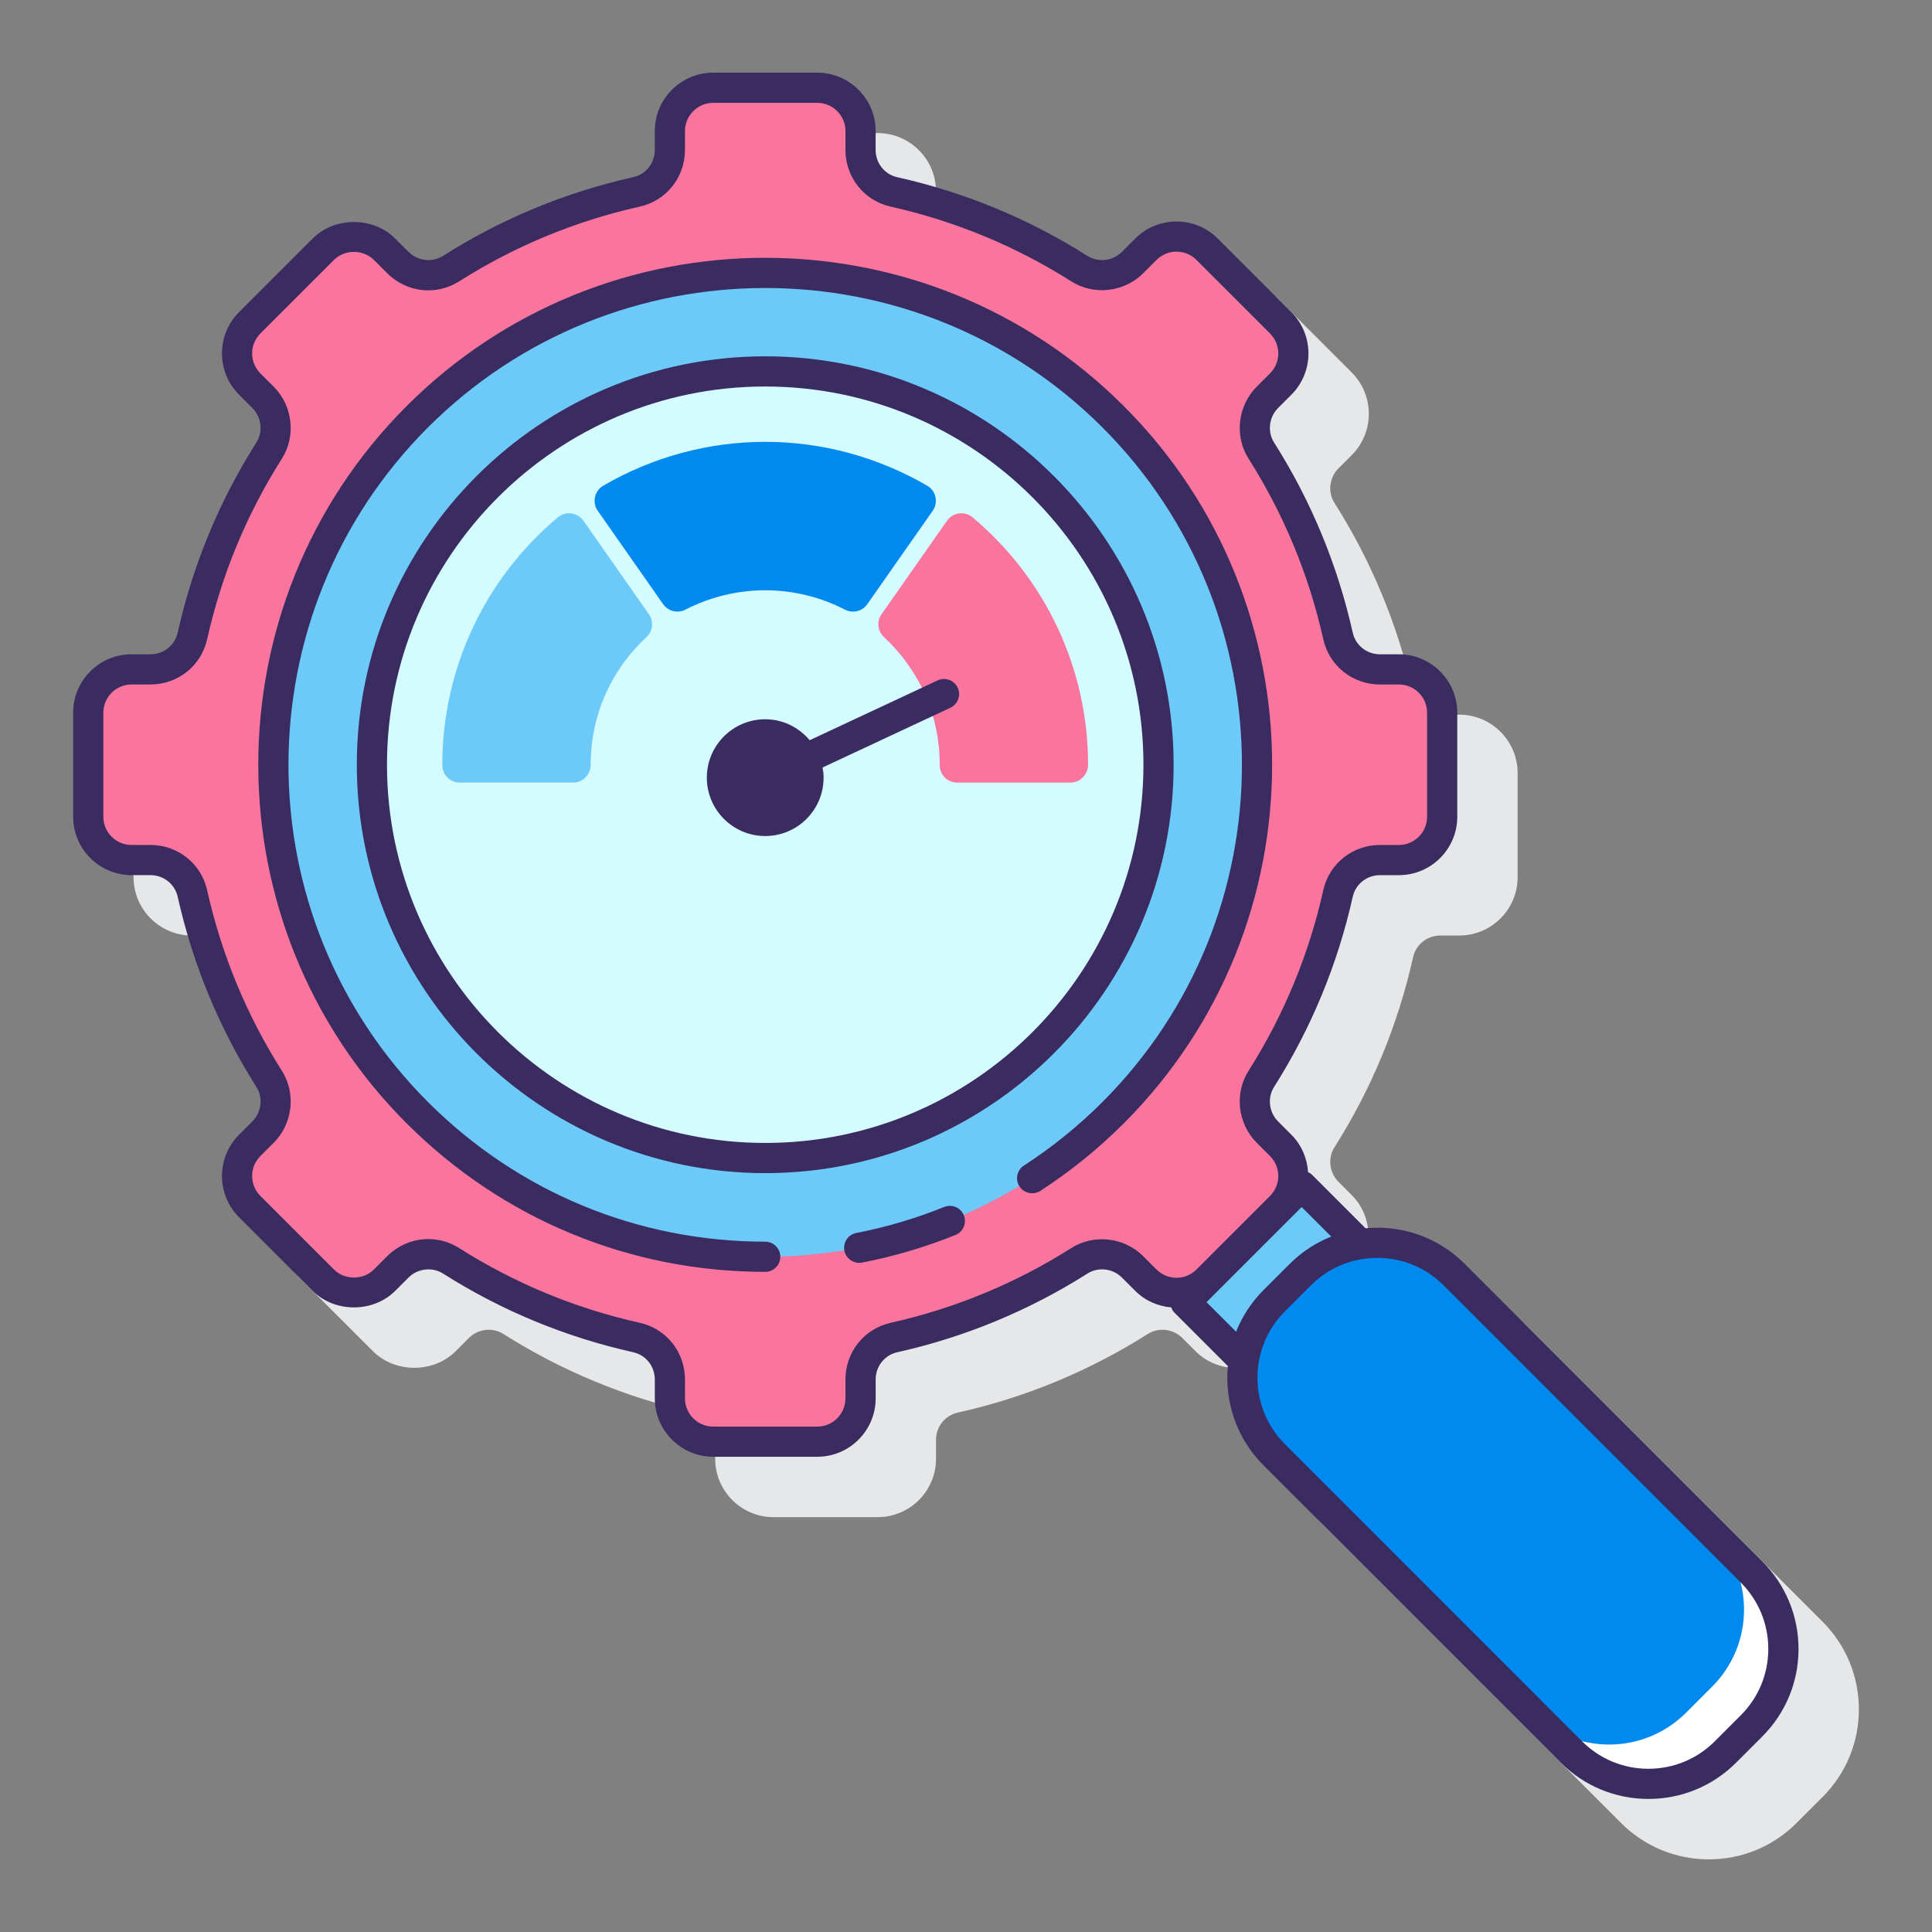
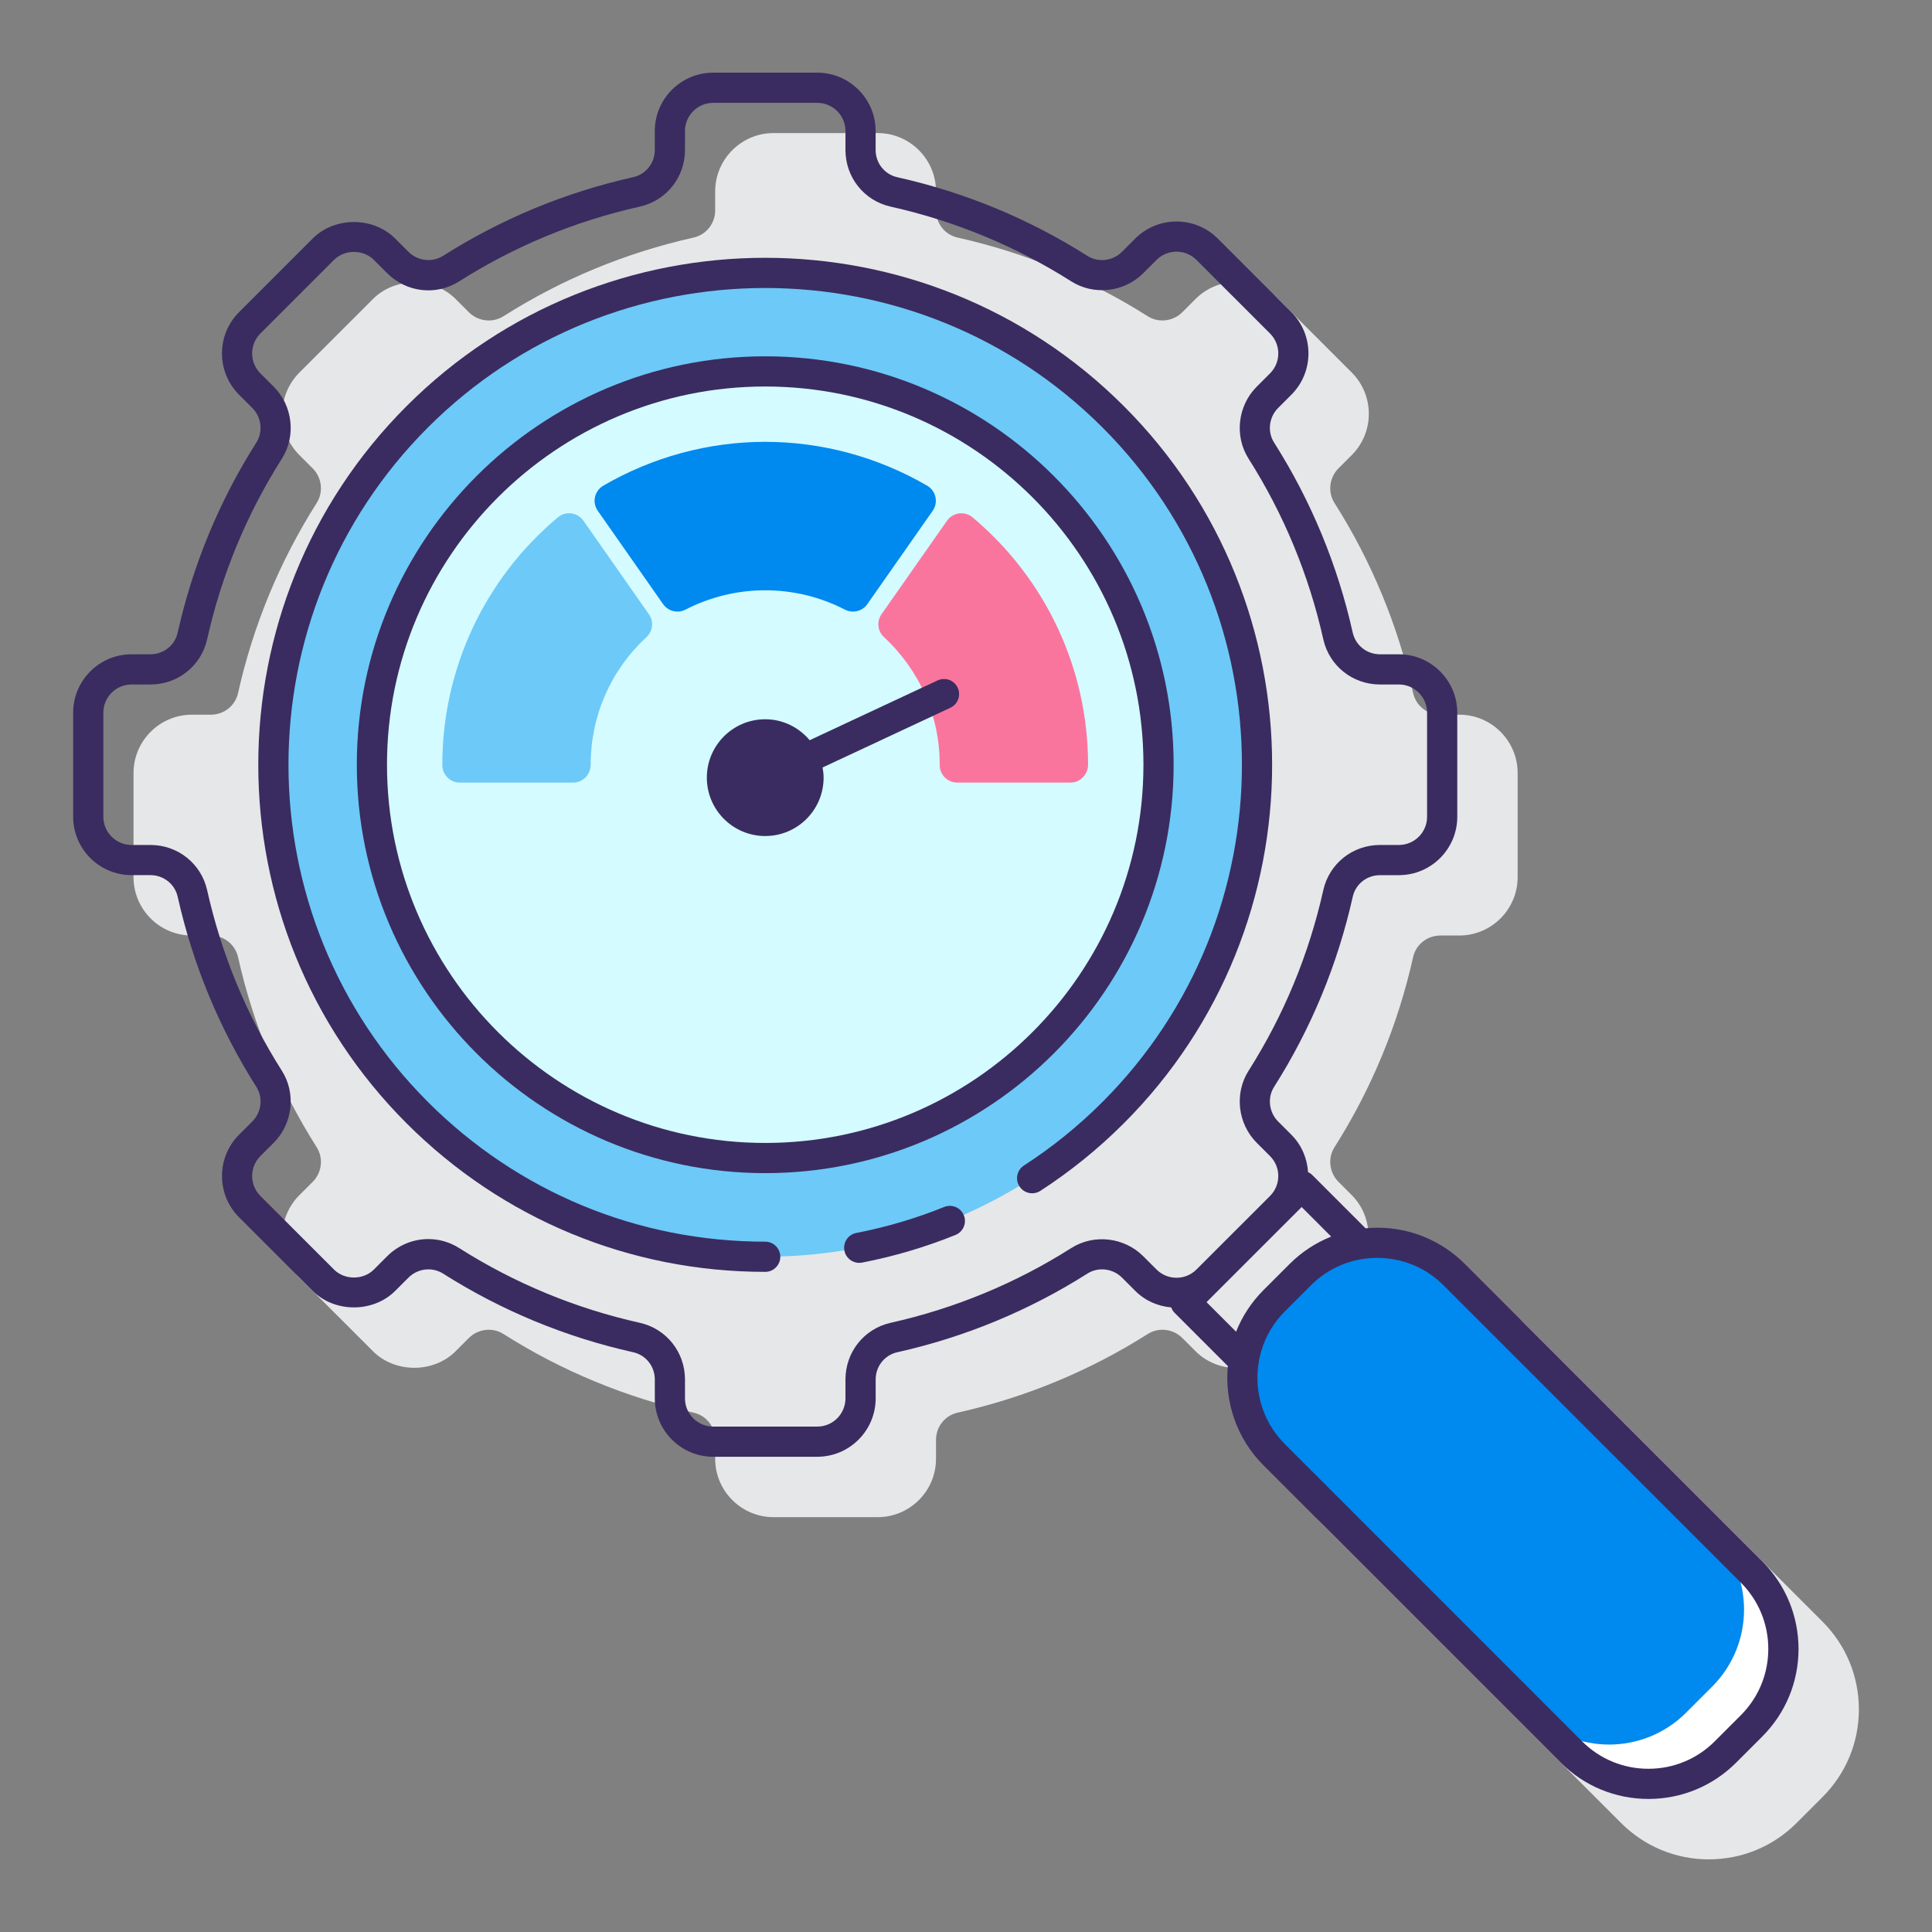
<svg xmlns="http://www.w3.org/2000/svg" xml:space="preserve" style="enable-background:new 0 0 128 128;" viewBox="0 0 128 128" y="0px" x="0px" id="Layer_1" version="1.1">
  <rect x="0" y="0" width="128" height="128" fill="#808080" stroke="none" />
  <style type="text/css">
	.st0{fill:#3A2C60;}
	.st1{fill:#E6E7E8;}
	.st2{fill:#D4FBFF;}
	.st3{fill:#FFFFFF;}
	.st4{fill:#FA759E;}
	.st5{fill:#0089EF;}
	.st6{fill:#6DC9F7;}
	.st7{fill:#FFD7E5;}
</style>
  <g>
    <path d="M120.746,107.437l-19.691-19.691c-1.552-1.552-3.614-2.407-5.81-2.407c-0.26,0-0.518,0.014-0.774,0.038   l-3.528-3.528c-0.083-0.083-0.18-0.138-0.28-0.186c-0.059-0.905-0.417-1.794-1.107-2.484L88.678,78.3   c-0.609-0.61-0.722-1.572-0.268-2.288c2.454-3.869,4.208-8.107,5.212-12.597c0.189-0.844,0.934-1.434,1.81-1.434h1.249   c2.133,0,3.867-1.735,3.867-3.868v-6.896c0-2.133-1.734-3.868-3.867-3.868h-1.249c-0.876,0-1.62-0.59-1.81-1.434   c-1.004-4.49-2.758-8.728-5.212-12.597c-0.454-0.716-0.342-1.678,0.268-2.288l0.879-0.879c1.508-1.508,1.508-3.962,0-5.47   l-4.876-4.875c-1.507-1.507-3.961-1.508-5.47,0l-0.879,0.879c-0.61,0.61-1.572,0.722-2.288,0.269   c-3.87-2.455-8.108-4.209-12.597-5.213c-0.844-0.188-1.434-0.932-1.434-1.808v-1.249c0-2.133-1.735-3.868-3.868-3.868H51.25   c-2.133,0-3.868,1.735-3.868,3.868v1.249c0,0.876-0.59,1.62-1.435,1.808c-4.488,1.004-8.727,2.758-12.596,5.213   c-0.718,0.454-1.68,0.341-2.289-0.269l-0.879-0.878c-1.459-1.461-4.009-1.461-5.47,0l-4.876,4.875   c-1.508,1.508-1.508,3.962,0,5.471l0.879,0.878c0.61,0.609,0.723,1.571,0.269,2.288c-2.455,3.871-4.209,8.109-5.213,12.597   c-0.189,0.844-0.933,1.434-1.809,1.434h-1.249c-2.133,0-3.868,1.735-3.868,3.868v6.896c0,2.133,1.735,3.868,3.868,3.868h1.249   c0.876,0,1.619,0.59,1.809,1.434c1.004,4.488,2.758,8.727,5.213,12.597c0.454,0.716,0.342,1.678-0.269,2.288l-0.879,0.879   c-1.508,1.508-1.508,3.962,0,5.47l4.876,4.875c1.461,1.461,4.011,1.46,5.47,0l0.879-0.878c0.609-0.61,1.572-0.724,2.288-0.269   c3.87,2.455,8.108,4.209,12.598,5.213c0.844,0.188,1.434,0.932,1.434,1.808v1.249c0,2.133,1.735,3.868,3.868,3.868h6.896   c2.133,0,3.868-1.735,3.868-3.868v-1.249c0-0.876,0.59-1.62,1.435-1.808c4.487-1.004,8.726-2.758,12.597-5.213   c0.717-0.454,1.679-0.341,2.287,0.269l0.879,0.878c0.663,0.663,1.51,1.017,2.379,1.097c0.049,0.129,0.12,0.252,0.225,0.356   l3.531,3.531c-0.22,2.353,0.568,4.783,2.366,6.581l19.691,19.691c1.552,1.552,3.615,2.406,5.81,2.406   c2.195,0,4.258-0.854,5.81-2.406l1.725-1.725c1.552-1.552,2.407-3.615,2.407-5.81C123.153,111.051,122.298,108.988,120.746,107.437   z" class="st1" />
    <g>
      <g>
-         <path d="M92.68,44.349h-1.249c-1.332,0-2.494-0.916-2.785-2.216c-0.96-4.292-2.653-8.451-5.081-12.28     c-0.712-1.123-0.534-2.591,0.406-3.531l0.879-0.879c1.12-1.12,1.12-2.936,0-4.056l-4.876-4.876c-1.12-1.12-2.936-1.12-4.056,0     l-0.879,0.879c-0.94,0.94-2.408,1.118-3.531,0.406c-3.829-2.429-7.988-4.122-12.28-5.082c-1.3-0.291-2.216-1.452-2.216-2.785     V8.682c0-1.584-1.284-2.868-2.868-2.868H47.25c-1.584,0-2.868,1.284-2.868,2.868v1.249c0,1.332-0.916,2.494-2.216,2.785     c-4.292,0.96-8.451,2.653-12.28,5.082c-1.122,0.712-2.591,0.534-3.531-0.406l-0.879-0.879c-1.12-1.12-2.936-1.12-4.056,0     l-4.876,4.876c-1.12,1.12-1.12,2.936,0,4.056l0.878,0.879c0.94,0.94,1.118,2.408,0.406,3.531     c-2.429,3.829-4.121,7.988-5.081,12.28c-0.291,1.3-1.452,2.216-2.785,2.216H8.715c-1.584,0-2.868,1.284-2.868,2.868v6.895     c0,1.584,1.284,2.868,2.868,2.868h1.249c1.332,0,2.494,0.916,2.785,2.216c0.96,4.292,2.653,8.451,5.081,12.28     c0.712,1.123,0.534,2.591-0.406,3.531l-0.878,0.879c-1.12,1.12-1.12,2.936,0,4.056l4.876,4.876c1.12,1.12,2.936,1.12,4.056,0     l0.879-0.879c0.94-0.94,2.408-1.118,3.531-0.406c3.829,2.429,7.988,4.122,12.28,5.082c1.3,0.291,2.216,1.452,2.216,2.785v1.249     c0,1.584,1.284,2.868,2.868,2.868h6.895c1.584,0,2.868-1.284,2.868-2.868v-1.249c0-1.332,0.916-2.494,2.216-2.785     c4.292-0.96,8.451-2.653,12.28-5.081c1.123-0.712,2.591-0.534,3.531,0.406l0.879,0.879c1.12,1.12,2.936,1.12,4.056,0l4.876-4.876     c1.12-1.12,1.12-2.936,0-4.056l-0.879-0.879c-0.94-0.94-1.118-2.408-0.406-3.531c2.429-3.829,4.122-7.988,5.082-12.28     c0.291-1.3,1.452-2.216,2.785-2.216h1.249c1.584,0,2.868-1.284,2.868-2.868v-6.895C95.548,45.633,94.264,44.349,92.68,44.349z" class="st4" />
-         <path d="M82.409,90.095c0.237-1.435,0.903-2.812,2.01-3.919l1.725-1.725c1.107-1.107,2.484-1.772,3.919-2.01     l0.031-0.031l-3.857-3.857l-1.386,1.386c0,0,0,0,0,0l-1.52,1.52l-4.809,4.809l3.857,3.857L82.409,90.095z" class="st6" />
        <path d="M116.039,114.348l-1.725,1.725c-2.818,2.818-7.387,2.818-10.205,0L84.418,96.381     c-2.818-2.818-2.818-7.387,0-10.205l1.725-1.725c2.818-2.818,7.387-2.818,10.205,0l19.691,19.691     C118.857,106.961,118.857,111.53,116.039,114.348z" class="st5" />
        <path d="M113.434,111.743l-1.725,1.725c-2.818,2.818-7.387,2.818-10.205,0l2.606,2.606     c2.818,2.818,7.387,2.818,10.205,0l1.725-1.725c2.818-2.818,2.818-7.387,0-10.205l-2.606-2.606     C116.252,104.356,116.252,108.925,113.434,111.743z" class="st3" />
      </g>
      <ellipse ry="32.6" rx="32.6" cy="50.665" cx="50.697" class="st6" transform="matrix(0.707 -0.707 0.707 0.707 -20.977 50.688)" />
      <circle r="26.058" cy="50.665" cx="50.697" class="st2" />
      <g>
        <path d="M42.992,40.697l-4.341-6.2c-0.186-0.266-0.475-0.441-0.796-0.483c-0.329-0.042-0.647,0.053-0.895,0.261     c-4.865,4.081-7.655,10.055-7.655,16.39c0,0.027,0.001,0.062,0.004,0.094c0.034,0.608,0.538,1.091,1.154,1.091h7.516     c0.639,0,1.155-0.546,1.155-1.185c0-3.235,1.313-6.239,3.698-8.458C43.255,41.814,43.323,41.17,42.992,40.697z" class="st6" />
        <g>
          <path d="M61.975,32.929c-0.069-0.316-0.268-0.588-0.548-0.751c-3.266-1.9-6.977-2.905-10.729-2.905      c-3.752,0-7.463,1.004-10.729,2.905c-0.28,0.163-0.479,0.435-0.548,0.751c-0.07,0.316-0.004,0.646,0.182,0.912l4.33,6.185      c0.223,0.318,0.581,0.493,0.948,0.493c0.179,0,0.36-0.042,0.529-0.128c3.315-1.711,7.263-1.71,10.574,0      c0.516,0.265,1.146,0.108,1.478-0.365l4.331-6.185C61.979,33.576,62.045,33.245,61.975,32.929z" class="st5" />
          <path d="M64.435,34.275c-0.247-0.208-0.57-0.3-0.894-0.261c-0.322,0.042-0.61,0.218-0.797,0.483l-4.342,6.199      c-0.331,0.473-0.263,1.117,0.16,1.51c2.376,2.21,3.688,5.2,3.698,8.422c-0.001,0.023-0.002,0.045-0.002,0.064      c0,0.639,0.518,1.156,1.156,1.156h7.517c0.639,0,1.157-0.546,1.157-1.185C72.089,44.331,69.299,38.357,64.435,34.275z" class="st4" />
        </g>
      </g>
      <g>
        <path d="M116.746,103.437L97.055,83.745c-1.552-1.552-3.614-2.406-5.809-2.406c-0.26,0-0.519,0.014-0.775,0.038     l-3.528-3.528c-0.084-0.084-0.18-0.147-0.281-0.193c-0.06-0.902-0.418-1.789-1.106-2.477L84.678,74.3     c-0.609-0.61-0.722-1.572-0.268-2.288c2.454-3.869,4.208-8.107,5.212-12.597c0.189-0.844,0.934-1.434,1.81-1.434h1.249     c2.133,0,3.867-1.735,3.867-3.868v-6.896c0-2.133-1.734-3.868-3.867-3.868h-1.249c-0.876,0-1.62-0.59-1.81-1.434     c-1.004-4.49-2.758-8.728-5.212-12.597c-0.454-0.716-0.342-1.678,0.268-2.288l0.879-0.879c1.508-1.508,1.508-3.962,0-5.47     l-4.876-4.875c-1.506-1.508-3.96-1.507-5.47,0l-0.879,0.879c-0.611,0.61-1.571,0.722-2.288,0.269     c-3.87-2.455-8.108-4.209-12.597-5.213c-0.844-0.188-1.434-0.932-1.434-1.808V8.682c0-2.133-1.735-3.868-3.868-3.868H47.25     c-2.133,0-3.868,1.735-3.868,3.868v1.249c0,0.876-0.59,1.62-1.435,1.808c-4.488,1.004-8.727,2.758-12.596,5.213     c-0.719,0.453-1.68,0.341-2.289-0.269l-0.879-0.878c-1.459-1.461-4.009-1.461-5.47,0l-4.876,4.875     c-1.508,1.508-1.508,3.962,0,5.471l0.879,0.878c0.61,0.609,0.723,1.571,0.269,2.288c-2.455,3.871-4.209,8.109-5.213,12.597     c-0.189,0.844-0.933,1.434-1.809,1.434H8.715c-2.133,0-3.868,1.735-3.868,3.868v6.896c0,2.133,1.735,3.868,3.868,3.868h1.249     c0.876,0,1.619,0.59,1.809,1.434c1.004,4.488,2.758,8.727,5.213,12.597c0.454,0.716,0.342,1.678-0.269,2.288l-0.879,0.879     c-1.508,1.508-1.508,3.962,0,5.47l4.876,4.875c1.461,1.461,4.011,1.46,5.47,0l0.879-0.878c0.609-0.61,1.571-0.723,2.288-0.269     c3.87,2.455,8.108,4.209,12.598,5.213c0.844,0.188,1.434,0.932,1.434,1.808v1.249c0,2.133,1.735,3.868,3.868,3.868h6.896     c2.133,0,3.868-1.735,3.868-3.868v-1.249c0-0.876,0.59-1.62,1.435-1.808c4.487-1.004,8.726-2.758,12.597-5.213     c0.717-0.454,1.678-0.341,2.287,0.269l0.879,0.878c0.664,0.665,1.514,1.019,2.385,1.097c0.047,0.129,0.115,0.251,0.219,0.355     l3.531,3.531c-0.22,2.353,0.568,4.783,2.366,6.581l19.691,19.691c1.552,1.552,3.615,2.406,5.81,2.406     c2.195,0,4.258-0.854,5.81-2.406l1.725-1.725c1.552-1.552,2.407-3.615,2.407-5.81     C119.153,107.051,118.298,104.988,116.746,103.437z M75.746,83.231c-1.266-1.267-3.275-1.494-4.772-0.543     c-3.676,2.331-7.7,3.997-11.962,4.95c-1.766,0.395-2.998,1.94-2.998,3.76v1.249c0,1.03-0.838,1.868-1.868,1.868H47.25     c-1.03,0-1.868-0.838-1.868-1.868v-1.249c0-1.819-1.232-3.366-2.997-3.76c-4.264-0.953-8.288-2.619-11.963-4.95     c-0.633-0.401-1.342-0.597-2.046-0.597c-0.992,0-1.976,0.389-2.728,1.14L24.77,84.11c-0.705,0.706-1.937,0.706-2.642,0     l-4.876-4.875c-0.729-0.729-0.729-1.914,0-2.642l0.879-0.878c1.267-1.266,1.495-3.273,0.544-4.774     c-2.332-3.675-3.997-7.7-4.951-11.962c-0.395-1.765-1.941-2.998-3.76-2.998H8.715c-1.03,0-1.868-0.838-1.868-1.868v-6.896     c0-1.03,0.838-1.868,1.868-1.868h1.249c1.818,0,3.365-1.232,3.76-2.998c0.954-4.262,2.619-8.287,4.951-11.962     c0.951-1.5,0.723-3.508-0.544-4.774l-0.879-0.878c-0.729-0.729-0.729-1.914,0-2.642l4.876-4.875c0.705-0.706,1.937-0.707,2.642,0     l0.879,0.878c1.286,1.285,3.248,1.509,4.774,0.542c3.674-2.331,7.698-3.997,11.961-4.95c1.766-0.395,2.998-1.941,2.998-3.76     V8.682c0-1.03,0.838-1.868,1.868-1.868h6.896c1.03,0,1.868,0.838,1.868,1.868v1.249c0,1.82,1.232,3.366,2.997,3.76     c4.263,0.953,8.287,2.619,11.962,4.95c1.503,0.952,3.508,0.722,4.773-0.542l0.879-0.879c0.729-0.73,1.913-0.728,2.642,0     l4.876,4.875c0.729,0.729,0.729,1.914,0,2.642l-0.879,0.879c-1.266,1.266-1.494,3.273-0.543,4.773     c2.331,3.674,3.996,7.699,4.95,11.962c0.395,1.765,1.941,2.998,3.761,2.998h1.249c1.029,0,1.867,0.838,1.867,1.868v6.896     c0,1.03-0.838,1.868-1.867,1.868h-1.249c-1.819,0-3.366,1.232-3.761,2.998c-0.954,4.264-2.619,8.289-4.95,11.962     c-0.951,1.5-0.723,3.507,0.543,4.774l0.879,0.878c0.729,0.729,0.729,1.914,0,2.642l-4.876,4.875     c-0.729,0.729-1.914,0.727-2.642,0L75.746,83.231z M79.936,86.27l6.301-6.3l1.957,1.957c-1.02,0.408-1.957,1.018-2.757,1.818     l-1.726,1.725c-0.812,0.812-1.416,1.754-1.817,2.759L79.936,86.27z M115.332,113.641l-1.725,1.725     c-1.174,1.174-2.734,1.82-4.396,1.82c-1.66,0-3.222-0.646-4.396-1.82L85.125,95.674c-2.423-2.423-2.423-6.367,0-8.791     l1.726-1.725c1.174-1.174,2.734-1.82,4.396-1.82c1.66,0,3.221,0.646,4.395,1.82l19.691,19.692     c1.174,1.174,1.821,2.735,1.821,4.395C117.153,110.906,116.506,112.467,115.332,113.641z" class="st0" />
        <path d="M62.556,79.964c-1.873,0.758-3.832,1.337-5.822,1.722c-0.542,0.105-0.896,0.63-0.791,1.172     c0.092,0.478,0.511,0.81,0.98,0.81c0.062,0,0.127-0.006,0.191-0.018c2.116-0.41,4.199-1.026,6.191-1.832     c0.512-0.207,0.759-0.79,0.552-1.302C63.65,80.004,63.068,79.759,62.556,79.964z" class="st0" />
        <path d="M74.456,26.906c-13.1-13.101-34.418-13.101-47.518,0c-13.101,13.101-13.101,34.417,0,47.517     c6.347,6.346,14.784,9.841,23.759,9.841c0.553,0,1-0.448,1-1s-0.447-1-1-1c-8.44,0-16.376-3.287-22.345-9.255     c-12.32-12.321-12.32-32.368,0-44.689c12.321-12.319,32.368-12.319,44.689,0c12.32,12.321,12.32,32.369,0,44.689     c-1.587,1.587-3.337,3.003-5.201,4.209c-0.464,0.3-0.597,0.919-0.297,1.383c0.3,0.464,0.919,0.596,1.383,0.297     c1.982-1.283,3.843-2.788,5.529-4.475C87.557,61.323,87.557,40.007,74.456,26.906z" class="st0" />
        <path d="M77.756,50.665c0-14.919-12.139-27.058-27.059-27.058S23.64,35.745,23.64,50.665     c0,14.92,12.138,27.058,27.058,27.058S77.756,65.584,77.756,50.665z M50.697,75.723c-13.816,0-25.058-11.241-25.058-25.058     s11.241-25.058,25.058-25.058c13.817,0,25.059,11.241,25.059,25.058S64.515,75.723,50.697,75.723z" class="st0" />
        <path d="M62.119,45.079l-8.476,3.962c-0.71-0.841-1.758-1.388-2.945-1.388c-2.136,0-3.868,1.732-3.868,3.868     c0,2.136,1.732,3.868,3.868,3.868s3.868-1.732,3.868-3.868c0-0.23-0.029-0.453-0.068-0.673l8.469-3.958     c0.5-0.234,0.716-0.829,0.482-1.329C63.216,45.061,62.623,44.844,62.119,45.079z" class="st0" />
      </g>
    </g>
  </g>
</svg>